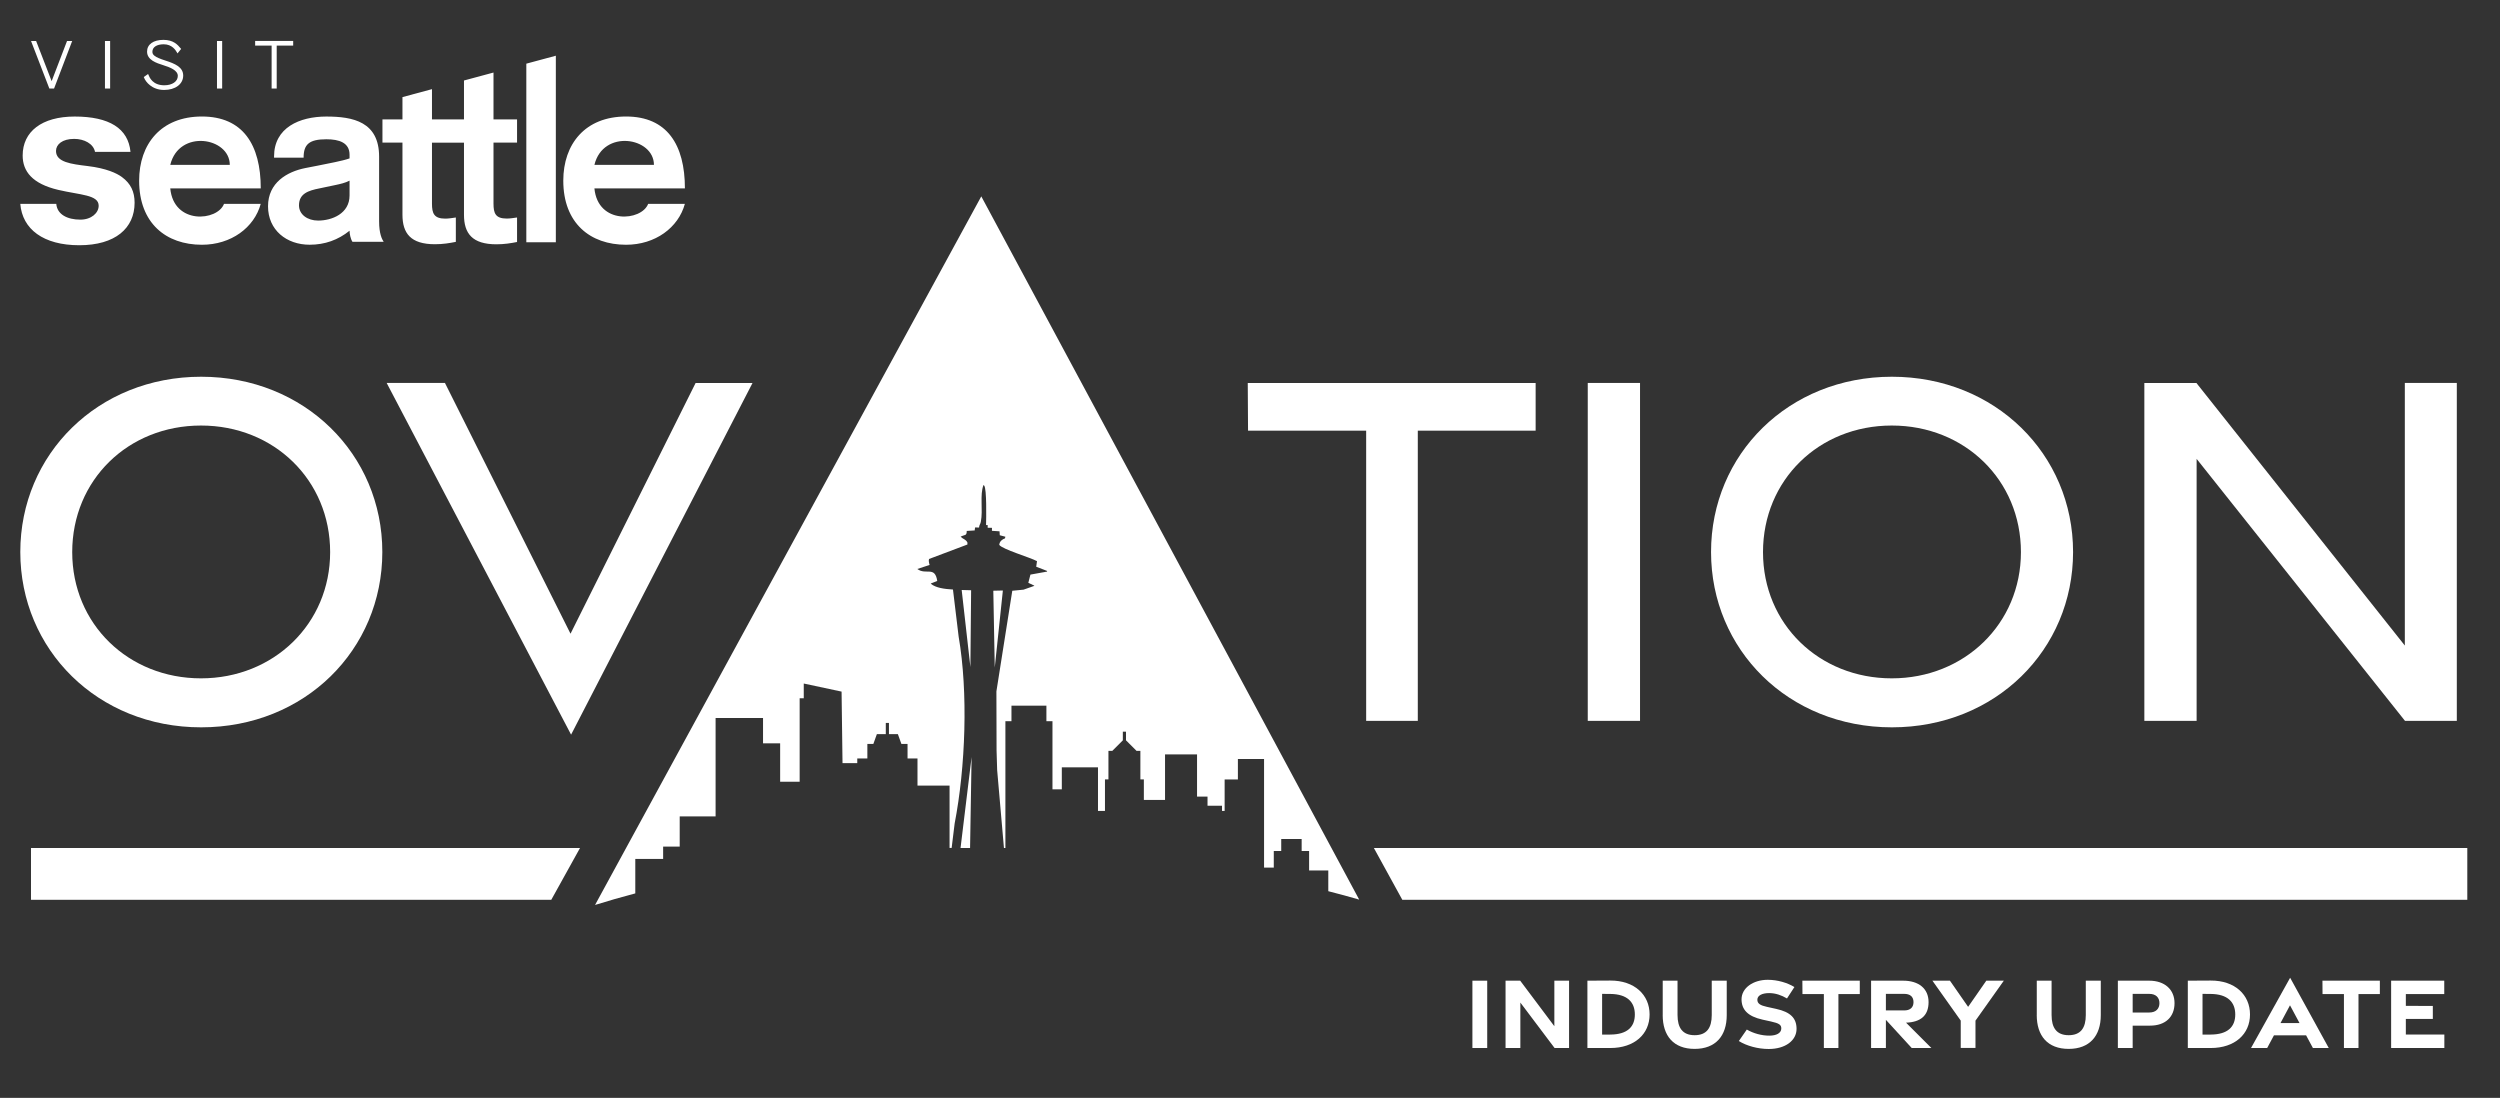
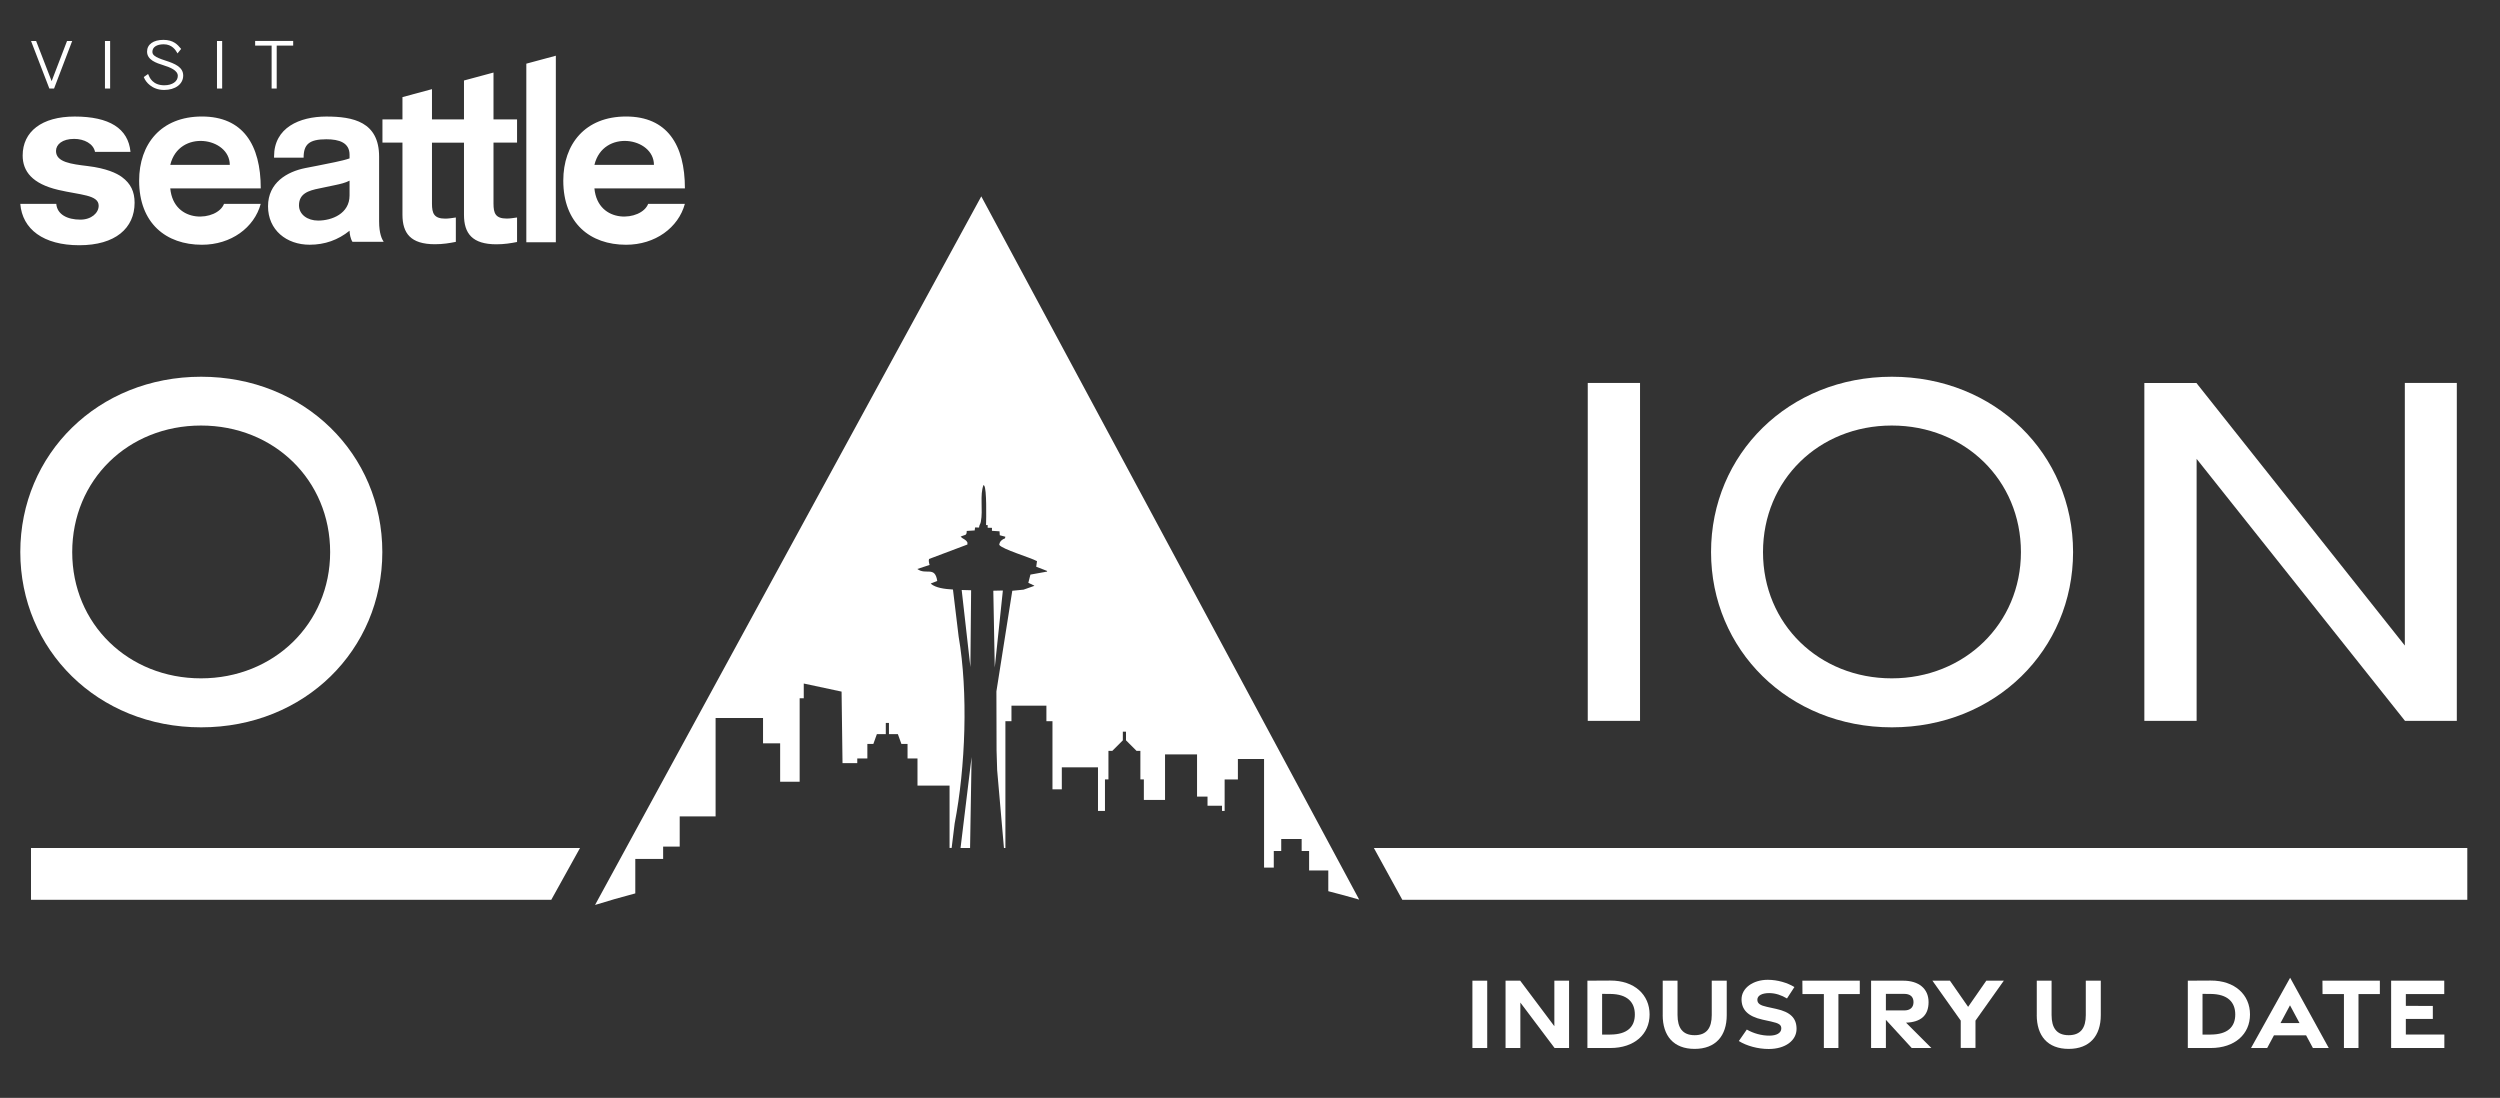
<svg xmlns="http://www.w3.org/2000/svg" id="Layer_1" data-name="Layer 1" viewBox="0 0 792 347.81">
  <rect x="0" y="0" width="792" height="347.81" fill="#333333" stroke="none" />
  <defs>
    <style> .cls-1 { fill: #fff; } </style>
  </defs>
  <g>
    <g>
      <path class="cls-1" d="M6.43,174.88c0-30.97,24.56-55.53,57.29-55.53s57.4,24.56,57.4,55.53-24.56,55.54-57.4,55.54S6.43,205.75,6.43,174.88ZM104.59,174.91c0-22.81-17.79-40.1-40.91-40.1s-40.8,17.29-40.8,40.1,17.79,39.99,40.8,39.99,40.91-17.29,40.91-39.99Z" />
-       <path class="cls-1" d="M122.5,121.32h18.46l39.78,79.44,39.63-79.43h18.03l-57.48,111.41-58.42-111.41Z" />
-       <path class="cls-1" d="M432.79,136.43h-37.41l-.09-15.1h91.2v15.1h-37.33v91.95h-16.36v-91.95Z" />
      <path class="cls-1" d="M503,121.32h16.56v107.05h-16.56v-107.05Z" />
      <path class="cls-1" d="M542.06,174.88c0-30.97,24.56-55.53,57.29-55.53s57.4,24.56,57.4,55.53-24.56,55.54-57.4,55.54-57.29-24.67-57.29-55.54ZM640.23,174.91c0-22.81-17.79-40.1-40.91-40.1s-40.8,17.29-40.8,40.1,17.79,39.99,40.8,39.99,40.91-17.29,40.91-39.99Z" />
      <path class="cls-1" d="M679.33,121.34h16.5l66.02,83.17v-83.19h16.47v107.06h-16.41l-66.02-83.01v83.01h-16.56v-107.04Z" />
    </g>
    <g>
      <polygon class="cls-1" points="435.24 268.64 444.25 285.05 781.64 285.05 781.64 268.64 435.24 268.64" />
      <polygon class="cls-1" points="183.75 268.64 9.82 268.64 9.82 285.05 174.65 285.05 183.75 268.64" />
    </g>
    <g>
      <path class="cls-1" d="M466.46,310.68h4.69v21.33h-4.69v-21.33Z" />
      <path class="cls-1" d="M476.96,310.68h4.64l10.82,14.42v-14.42h4.66v21.33h-4.59l-10.84-14.4v14.4h-4.69v-21.33Z" />
      <path class="cls-1" d="M502.89,310.68l7.25-.04c7.66-.04,12.45,4.51,12.45,10.74s-4.79,10.63-12.45,10.63h-7.25v-21.33ZM510.13,327.75c5.38-.02,7.79-2.43,7.79-6.36s-2.41-6.46-7.79-6.51l-2.58-.02v12.9h2.58Z" />
      <path class="cls-1" d="M526.75,321.56v-10.88h4.69v10.88c0,4.05,1.59,6.39,5.42,6.39s5.42-2.34,5.42-6.36v-10.91h4.75v10.91c0,6.56-3.51,10.7-10.17,10.7s-10.12-4.11-10.12-10.73Z" />
      <path class="cls-1" d="M550.87,329.79l2.52-3.63c2.13,1.24,4.73,1.94,7.15,1.93,2.27,0,3.69-.82,3.77-2.16.08-1.29-.73-1.76-3.25-2.32l-2.65-.58c-4.77-1.05-6.68-3.22-6.69-6.45,0-3.55,3.61-6.17,8.3-6.18,3.18,0,6.25.96,8.45,2.29l-2.35,3.62c-1.73-1.02-3.58-1.69-5.65-1.7-2.2,0-3.75.75-3.74,2.11,0,1.2.92,1.79,3.03,2.25l2.91.64c4.58,1,6.47,2.95,6.48,6.33,0,3.69-3.54,6.38-8.82,6.38-3.4,0-7-.98-9.46-2.52Z" />
      <path class="cls-1" d="M577.8,314.93h-6.78l-.03-4.26h18.19v4.26h-6.77v17.07h-4.61v-17.07Z" />
      <path class="cls-1" d="M605.63,332.01l-8.18-8.93v8.93h-4.69v-21.33h10.16c4.94,0,8.05,2.51,8.05,6.79s-2.52,6.35-7.14,6.51l8.03,8.03h-6.23ZM597.45,320.1h5.85c1.77,0,2.9-.88,2.9-2.63s-1.13-2.61-2.9-2.61h-5.85v5.24Z" />
      <path class="cls-1" d="M621.17,323.34l-8.98-12.66h5.55l5.76,8.29,5.76-8.29h5.55l-8.98,12.66v8.64h-4.67v-8.64Z" />
      <path class="cls-1" d="M645.25,321.56v-10.88h4.69v10.88c0,4.05,1.59,6.39,5.42,6.39s5.42-2.34,5.42-6.36v-10.91h4.75v10.91c0,6.56-3.51,10.7-10.17,10.7s-10.12-4.11-10.12-10.73Z" />
-       <path class="cls-1" d="M670.94,310.68h9.93c4.94,0,8.02,2.84,8.02,7.12s-2.79,7.12-7.75,7.12h-5.51v7.09h-4.69v-21.33ZM680.91,320.76c2.1,0,3.2-1.21,3.2-2.96s-1.09-2.94-3.2-2.94h-5.28v5.9h5.28Z" />
      <path class="cls-1" d="M693.1,310.68l7.25-.04c7.66-.04,12.45,4.51,12.45,10.74s-4.79,10.63-12.45,10.63h-7.25v-21.33ZM700.34,327.75c5.38-.02,7.79-2.43,7.79-6.36s-2.41-6.46-7.79-6.51l-2.58-.02v12.9h2.58Z" />
      <path class="cls-1" d="M725.52,309.76l12.23,22.25h-5.02l-2.16-4.02h-10.18l-2.15,4.02h-5.12l12.39-22.25ZM728.49,324.11l-3.02-5.63-3.01,5.63h6.03Z" />
      <path class="cls-1" d="M742.56,314.93h-6.78l-.03-4.26h18.19v4.26h-6.77v17.07h-4.61v-17.07Z" />
      <path class="cls-1" d="M757.51,310.68h16.83v4.25h-12.17v3.73l8.55.02v4.12h-8.55v4.95h12.2v4.26h-16.86v-21.33Z" />
    </g>
    <g>
      <g>
        <path class="cls-1" d="M307.32,268.64c.16-9.6.32-19.2.48-28.8-1.17,9.6-2.34,19.2-3.5,28.8h3.03Z" />
        <path class="cls-1" d="M430.59,284.99l-119.72-222.78-122.36,224.48c4.11-1.28,8.35-2.51,12.75-3.66v-10.93h8.82v-3.89h5.25v-9.58h11.37v-31.17h15.03v8.02h5.42v12.17h6.18v-26.44h1.3v-4.67s11.98,2.56,11.98,2.56l.3,22.65h4.67v-1.47h3.2v-4.61h1.9l1.11-3.09h2.83v-3.56h1v3.56h2.83l1.11,3.09h1.95v4.61h3.15v8.59h10.16v19.76h.66c.32-2.58.64-5.15.95-7.73,3.46-17.92,4.31-41.57,1.27-59.21-.6-4.98-1.2-9.95-1.8-14.93-2.7-.15-5.44-.52-6.99-1.81v-.11c.67-.26,1.34-.53,2.01-.79-.73-4.87-3.58-1.74-6.32-3.8,1.3-.42,2.6-.85,3.9-1.28-.21-.64-.36-1.46-.17-1.89,4.05-1.53,8.1-3.06,12.15-4.58v-.63c-.51-1.04-1.39-1.07-2.15-1.82.11-.07.21-.13.32-.2.97-.45,1.63-.08,1.61-1.65.84-.05,1.68-.1,2.52-.16.04-.32.08-.63.12-.94l1.26.02c.07-.91.4-.99.56-1.77.76-3.84-.39-8.51.86-11.72.07.07.14.14.21.22.83,1,.65,10.35.59,12.49h.52s-.01.85-.01.85l1.37.03-.02.94c.8.05,1.61.1,2.41.16l.08,1.25c.59.16,1.18.3,1.77.46-.04.17-.08.35-.12.52-.87.3-1.72.94-1.82,2.06,1,1.42,9.77,3.97,11.96,5.16-.08.59-.16,1.18-.25,1.77.75.29,2.69,1.04,3.44,1.33v.21c-1.36.25-3.91.7-5.27.95-.22.87-.45,1.74-.67,2.6.62.29,1.24.59,1.87.88v.1c-1.13.4-2.25.79-3.38,1.19-1.19.11-2.38.23-3.57.35-1.67,10.62-3.35,21.25-5.03,31.88.02,6.22.03,12.44.05,18.67.06,2.1.13,4.2.19,6.29.72,8.22,1.43,16.44,2.15,24.66h.46v-40.17h1.92v-4.93h11.07v4.93h1.92v21.58h2.96v-6.98h11.46v13.83h2.21v-10h1.1v-9.03h1.22l3.34-3.34v-2.75h1v2.74l3.34,3.34h1.22v9.03h1.1v6.51h6.71v-14.43h10.14v13.37h3.32v2.9h4.59v1.65h.83v-9.97h4.2v-6.48h8.29v34.41h3.08v-5.27h2.36v-3.79h6.47v3.79h2.36v6.18h6.08v6.56c3.36.85,6.61,1.74,9.81,2.67Z" />
      </g>
      <polygon class="cls-1" points="314.68 187.14 315.14 211.48 317.71 187.07 314.68 187.14" />
      <polygon class="cls-1" points="307.42 211.33 307.65 186.99 304.66 186.91 307.42 211.33" />
    </g>
  </g>
  <g id="CMYK_Black" data-name="CMYK Black">
    <path class="cls-1" d="M17.13,28.04h-1.5l-5.8-15.06h1.61l4.92,12.73,4.88-12.73h1.63l-5.74,15.06ZM34.89,28.04h-1.64v-15.06h1.64v15.06ZM52,28.5c-3.85,0-5.85-2.55-6.37-3.9l-.08-.2,1.37-.96.13.31c.33.81,1.33,3.27,5.01,3.27,2.52,0,4.27-1.22,4.27-2.97s-2.37-2.69-4.58-3.39c-2.18-.69-5.16-1.63-5.16-4.31,0-2.29,1.99-3.72,5.18-3.72s4.52,1.56,5.47,2.7l.14.17-1.15,1.43-.19-.34c-.37-.63-1.5-2.56-4.16-2.56-2.22,0-3.6.9-3.6,2.37,0,.97.64,1.67,4.13,2.79,2.97.96,5.63,2.05,5.63,4.75s-2.49,4.56-6.05,4.56ZM70.38,28.04h-1.64v-15.06h1.64v15.06ZM87.67,28.04h-1.62v-13.6h-5.22v-1.47h12.05v1.47h-5.22v13.6ZM70.97,64.58c-2.08,5.49-15.93,6.67-17.03-4.89h28.67c0-13.87-5.67-22.78-18.64-22.78s-19.89,8.73-19.89,20.32c0,13.49,8.53,20.31,19.89,20.31,9.24,0,16.58-5.42,18.63-12.96h-11.64ZM72.8,52.24h-18.86c2.75-11.41,18.86-8.76,18.86,0ZM205.34,64.58c-2.08,5.49-15.93,6.67-17.03-4.89h28.67c0-13.87-5.67-22.78-18.64-22.78s-19.89,8.73-19.89,20.32c0,13.49,8.53,20.31,19.89,20.31,9.24,0,16.58-5.42,18.63-12.96h-11.64ZM207.17,52.24h-18.86c2.75-11.41,18.86-8.76,18.86,0ZM120.1,70.1c0,3.98.91,5.67,1.45,6.51h-9.89c-.61-.92-.92-2.53-.92-3.52-3.6,2.91-7.82,4.44-12.64,4.44-7.36,0-13.19-4.67-13.19-12.18s6.06-10.96,11.81-12.11l3.91-.76c3.37-.7,7.74-1.46,10.11-2.3v-1.15c0-3.84-3.3-4.91-7.35-4.91-5.45,0-7.21,1.61-7.21,5.82h-9.36s0-.38,0-.38c0-9.12,8.05-12.64,16.56-12.64s16.72,1.68,16.72,12.72v20.47ZM110.74,57.23c-1.45.73-2.88,1.05-4.44,1.38l-5.14,1.08c-3.52.69-6.44,1.68-6.44,5.36,0,2.91,2.69,4.83,6.06,4.83,4.36,0,9.96-2.19,9.96-7.96v-4.68ZM38.63,56.09c-1.64-1.21-4.93-2.77-10.82-3.48-5.27-.64-10.07-1.22-10.07-4.78,0-2.07,2-3.83,5.74-3.83,3.21,0,6.12,1.54,6.62,4.11h11.24c-.71-7.42-6.7-11.19-17.69-11.19-10.41,0-16.47,4.78-16.47,12.34,0,5.04,3.07,8.96,11.26,10.89,6.94,1.64,12.82,1.53,12.82,5.02,0,2.28-2.3,4.41-5.8,4.41-4.14,0-7.35-1.64-7.63-4.99H6.43c.65,7.99,7.27,13.1,18.69,13.1s17.52-5.4,17.52-13.46c0-3.5-1.21-6.06-4-8.13ZM166.74,76.76h9.35V17.65l-9.35,2.52v56.59ZM163.79,68.9c-1.1.16-2.22.34-3.24.34-3.6,0-4.21-1.69-4.21-4.75v-19.31h7.46v-7.35h-7.46v-14.85l-9.35,2.52v12.33h-10.14v-9.59l-9.35,2.52v7.07h-6.34v7.35h6.34v22.84c0,5.9,2.61,9.35,10.27,9.35,2.58,0,4.66-.35,6.64-.75v-7.72c-1.13.16-2.29.36-3.34.36-3.6,0-4.22-1.69-4.22-4.75v-19.31h10.14v22.84c0,5.9,2.61,9.35,10.27,9.35,2.51,0,4.57-.34,6.54-.73v-7.73Z" />
  </g>
</svg>